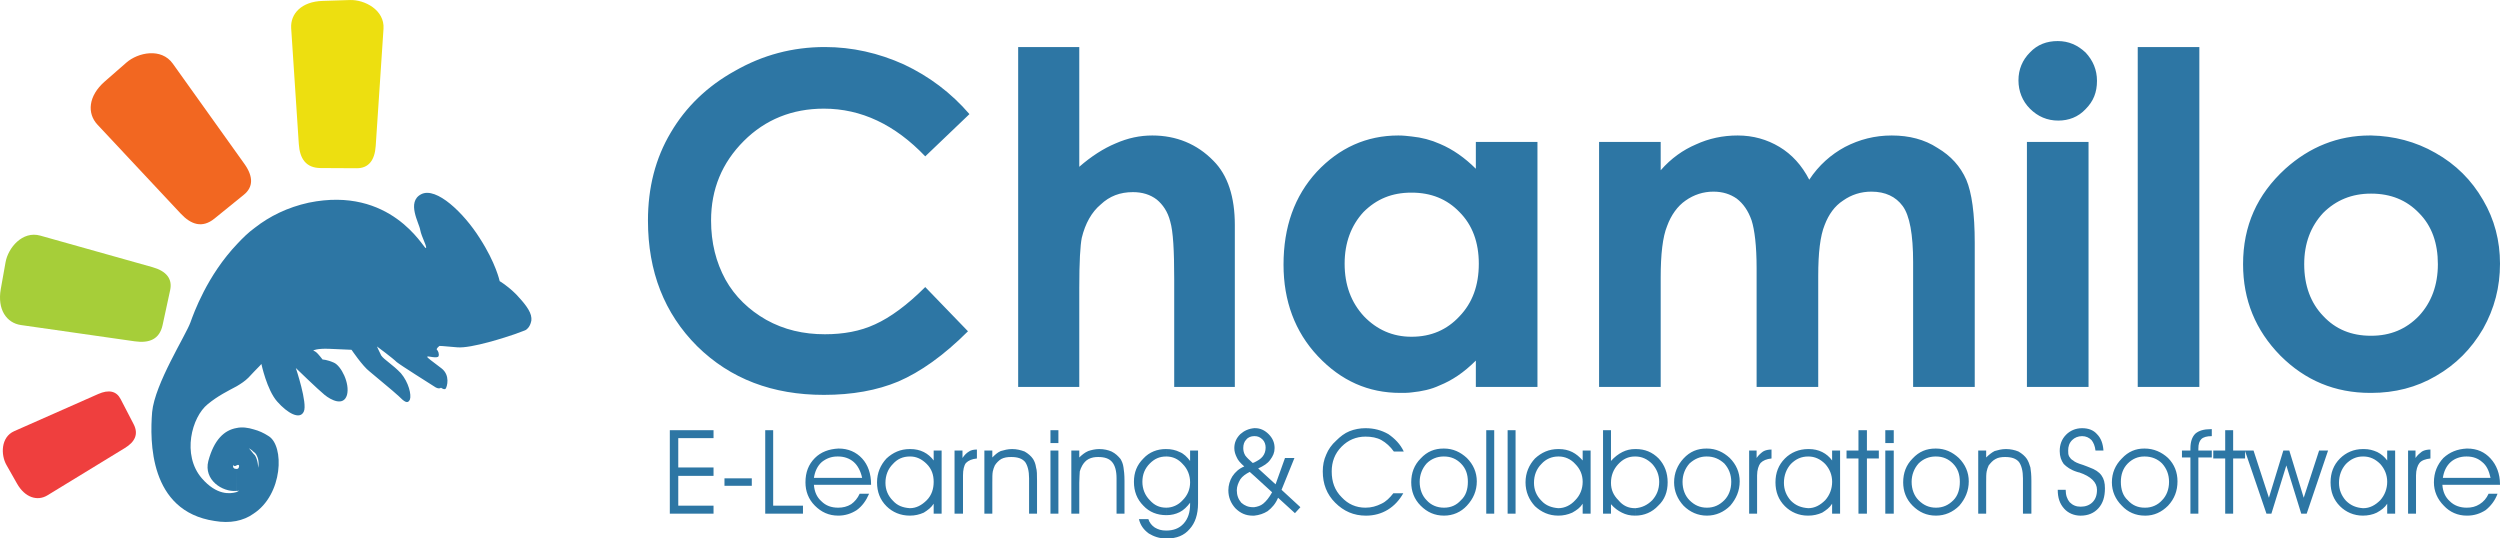
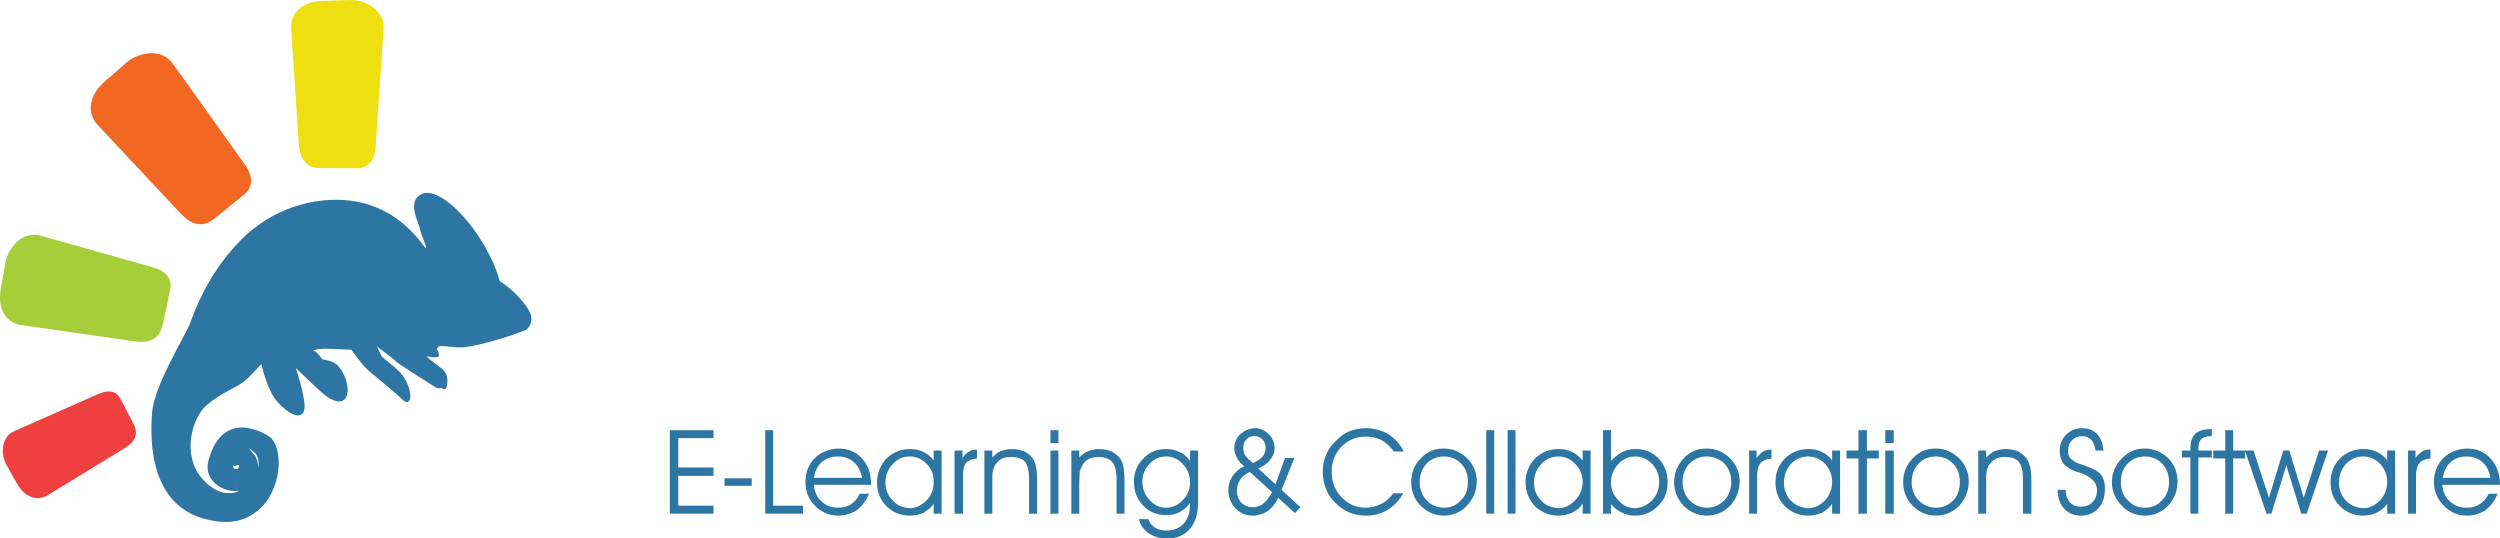
<svg xmlns="http://www.w3.org/2000/svg" width="365pt" height="78.62pt" viewBox="0 0 365 78.62" version="1.1">
  <defs>
    <clipPath id="clip1">
      <path d="M 97 62 L 365 62 L 365 78.621 L 97 78.621 Z M 97 62 " />
    </clipPath>
  </defs>
  <g id="surface1">
    <path style=" stroke:none;fill-rule:nonzero;fill:rgb(17.599%,46.3%,64.299%);fill-opacity:1;" d="M 34.531 62.492 L 34.504 67.961 C 34.312 68.086 34.188 68.086 34.062 67.898 C 33.934 68.273 34.184 68.465 34.5 68.465 L 34.484 71.672 C 32.469 71.852 29.711 70.074 30.414 67.312 C 31.25 64.172 32.766 62.797 34.531 62.492 Z M 34.668 35.574 C 30.238 40.207 28.262 45.793 27.812 47.051 C 27.109 48.996 22.609 56.016 22.211 60.164 C 21.875 64.375 21.762 74.625 31.316 76.059 C 32.445 76.254 33.516 76.258 34.461 76.074 L 34.48 71.859 C 33.598 72.105 31.648 72.348 29.461 69.824 C 26.52 66.41 27.992 60.887 30.332 59.008 C 31.848 57.762 33.297 57.074 34.559 56.391 Z M 34.461 76.074 C 35.406 75.891 36.289 75.52 36.98 75.02 L 37.027 66.277 C 36.652 65.773 36.34 65.457 36.34 65.457 C 36.34 65.457 36.652 65.582 37.027 65.965 L 37.043 62.691 C 36.227 62.438 35.348 62.309 34.531 62.492 L 34.504 67.965 C 34.691 67.84 35.008 67.777 34.879 68.215 C 34.812 68.469 34.625 68.465 34.5 68.465 L 34.48 71.672 C 34.609 71.676 34.797 71.676 34.922 71.613 C 34.922 71.613 34.797 71.738 34.48 71.863 Z M 37.195 33.262 C 36.246 33.949 35.426 34.762 34.668 35.574 L 34.559 56.391 C 35.191 56.016 35.762 55.641 36.266 55.141 C 36.582 54.828 36.836 54.516 37.09 54.266 Z M 36.98 75.02 C 41.34 72.211 41.562 65.043 39.18 63.648 C 38.488 63.203 37.797 62.887 37.043 62.691 L 37.027 65.965 C 37.215 66.09 37.406 66.281 37.527 66.594 C 37.902 67.352 37.707 68.293 37.707 68.293 C 37.707 68.293 37.652 67.098 37.215 66.469 C 37.152 66.402 37.09 66.34 37.027 66.277 Z M 76.754 48.18 C 76.754 48.18 77.387 47.867 77.578 46.801 C 77.582 46.738 77.582 46.672 77.582 46.609 L 77.582 46.422 C 77.523 45.414 76.523 44.215 75.398 43.016 C 74.082 41.688 72.953 41.051 72.953 41.051 C 72.953 41.051 72.402 38.406 70.027 34.75 C 67.719 31.09 63.711 27.234 61.504 28.352 C 59.297 29.473 61.23 32.629 61.352 33.574 C 61.535 34.578 62.473 36.219 62.156 36.219 C 61.781 36.152 57.043 27.137 45.078 29.59 C 41.992 30.266 39.344 31.574 37.195 33.262 L 37.09 54.266 C 37.848 53.516 38.164 53.141 38.164 53.141 C 38.164 53.141 38.961 56.918 40.465 58.621 C 41.965 60.328 43.785 61.344 44.355 60.09 C 44.93 58.898 43.191 53.73 43.191 53.73 C 43.191 53.73 46.449 56.891 47.391 57.652 C 48.328 58.41 50.148 59.363 50.66 57.668 C 51.109 55.973 49.801 53.387 48.734 52.941 C 47.73 52.496 47.098 52.492 47.098 52.492 C 47.098 52.492 46.477 51.672 46.16 51.418 C 45.785 51.164 45.723 51.164 45.723 51.164 C 45.723 51.164 46.289 50.855 48.051 50.926 C 49.875 51 51.324 51.07 51.324 51.07 C 51.324 51.07 52.945 53.465 53.949 54.227 C 54.891 55.047 57.332 57.012 58.207 57.832 C 59.023 58.652 59.523 59.035 59.844 58.344 C 60.098 57.652 59.664 55.828 58.539 54.5 C 57.352 53.238 56.098 52.539 55.66 51.906 C 55.285 51.152 55.035 50.582 55.035 50.582 C 55.035 50.582 57.355 52.293 57.918 52.863 C 58.547 53.367 62.684 55.969 63.375 56.41 C 64.066 56.918 64.383 56.605 64.383 56.605 C 64.383 56.605 64.883 56.984 65.074 56.734 C 65.262 56.484 65.773 54.789 64.457 53.777 C 63.082 52.699 62.266 52.191 62.391 52.066 C 62.453 51.941 63.836 52.391 64.027 52.012 C 64.156 51.699 63.969 51.195 63.781 51.07 C 63.656 50.879 64.16 50.504 64.16 50.504 C 64.16 50.504 64.664 50.508 66.738 50.707 C 68.812 50.906 74.043 49.172 75.117 48.801 C 76.188 48.426 76.754 48.18 76.754 48.18 " />
    <path style=" stroke:none;fill-rule:nonzero;fill:rgb(92.899%,87.5%,6.299%);fill-opacity:1;" d="M 47.086 0.133 L 51.086 0.004 C 53.234 -0.066 56.176 1.457 55.992 4.203 L 54.855 21.297 C 54.715 23.441 53.785 24.57 52.086 24.562 L 46.812 24.535 C 44.664 24.523 43.766 23.16 43.625 21.016 L 42.512 4.137 C 42.371 1.992 44.039 0.23 47.086 0.133 " />
    <path style=" stroke:none;fill-rule:nonzero;fill:rgb(94.899%,40.399%,12.9%);fill-opacity:1;" d="M 15.285 11.906 L 18.449 9.141 C 20.148 7.656 23.551 6.938 25.23 9.293 L 35.688 23.934 C 36.996 25.77 36.992 27.309 35.605 28.43 L 31.305 31.918 C 29.551 33.336 27.914 32.824 26.375 31.176 L 14.234 18.203 C 12.691 16.555 12.875 14.016 15.285 11.906 " />
    <path style=" stroke:none;fill-rule:nonzero;fill:rgb(65.099%,80.8%,22.4%);fill-opacity:1;" d="M 0.113 42.203 L 0.809 38.297 C 1.18 36.199 3.258 33.66 5.887 34.402 L 22.242 39 C 24.293 39.574 25.199 40.711 24.844 42.355 L 23.738 47.465 C 23.289 49.547 21.781 50.133 19.672 49.832 L 3.062 47.457 C 0.953 47.156 -0.414 45.18 0.113 42.203 " />
    <path style=" stroke:none;fill-rule:nonzero;fill:rgb(93.7%,24.699%,24.3%);fill-opacity:1;" d="M 2.484 70.605 L 0.938 67.879 C 0.109 66.418 0.098 63.824 2.07 62.953 L 14.34 57.527 C 15.879 56.848 17 57.082 17.609 58.262 L 19.508 61.926 C 20.281 63.418 19.66 64.539 18.227 65.414 L 6.922 72.32 C 5.488 73.195 3.66 72.684 2.484 70.605 " />
-     <path style=" stroke:none;fill-rule:nonzero;fill:rgb(17.599%,46.3%,64.299%);fill-opacity:1;" d="M 148.652 6.867 L 157.574 6.867 L 157.574 24.352 C 159.316 22.828 161.129 21.668 162.871 20.941 C 164.684 20.145 166.426 19.781 168.238 19.781 C 171.723 19.781 174.77 21.016 177.164 23.48 C 179.27 25.586 180.285 28.777 180.285 32.84 L 180.285 56.492 L 171.434 56.492 L 171.434 40.746 C 171.434 36.613 171.285 33.781 170.852 32.332 C 170.488 30.883 169.762 29.863 168.895 29.141 C 167.949 28.414 166.789 28.051 165.41 28.051 C 163.523 28.051 162 28.633 160.695 29.863 C 159.391 30.953 158.445 32.621 157.938 34.727 C 157.719 35.816 157.574 38.207 157.574 42.055 L 157.574 56.492 L 148.652 56.492 Z M 206.113 19.926 L 206.113 28.125 L 206.039 28.125 C 203.211 28.125 200.961 29.066 199.074 30.953 C 197.262 32.914 196.316 35.453 196.316 38.5 C 196.316 41.617 197.262 44.156 199.148 46.191 C 201.035 48.148 203.355 49.164 206.039 49.164 C 206.113 49.164 206.113 49.164 206.113 49.164 L 206.113 57.289 C 205.605 57.363 205.023 57.363 204.445 57.363 C 199.801 57.363 195.812 55.621 192.398 51.992 C 189.062 48.438 187.395 43.941 187.395 38.645 C 187.395 33.129 188.988 28.633 192.254 25.078 C 195.52 21.594 199.512 19.781 204.152 19.781 C 204.879 19.781 205.461 19.852 206.113 19.926 Z M 141.539 16.66 L 135.086 22.828 C 130.656 18.184 125.727 15.863 120.285 15.863 C 115.641 15.863 111.723 17.461 108.602 20.578 C 105.41 23.77 103.816 27.617 103.816 32.188 C 103.816 35.453 104.539 38.281 105.918 40.82 C 107.297 43.289 109.328 45.246 111.867 46.695 C 114.48 48.148 117.309 48.801 120.43 48.801 C 123.113 48.801 125.578 48.367 127.758 47.352 C 130.004 46.336 132.473 44.52 135.086 41.91 L 141.324 48.367 C 137.77 51.922 134.359 54.316 131.164 55.695 C 128.047 57 124.418 57.652 120.285 57.652 C 112.812 57.652 106.645 55.332 101.781 50.543 C 96.992 45.754 94.602 39.66 94.602 32.188 C 94.602 27.398 95.688 23.117 97.938 19.344 C 100.113 15.645 103.234 12.598 107.297 10.352 C 111.359 8.027 115.711 6.867 120.43 6.867 C 124.418 6.867 128.266 7.738 131.965 9.406 C 135.664 11.148 138.855 13.543 141.539 16.66 Z M 312.109 6.867 L 321.105 6.867 L 321.105 56.492 L 312.109 56.492 Z M 295.93 20.723 L 304.926 20.723 L 304.926 56.492 L 295.93 56.492 Z M 300.43 5.996 C 302.023 5.996 303.332 6.578 304.492 7.664 C 305.578 8.824 306.16 10.203 306.16 11.801 C 306.16 13.469 305.652 14.773 304.492 15.938 C 303.402 17.098 302.023 17.605 300.5 17.605 C 298.906 17.605 297.527 17.023 296.367 15.863 C 295.277 14.773 294.695 13.324 294.695 11.727 C 294.695 10.133 295.277 8.754 296.367 7.664 C 297.453 6.504 298.832 5.996 300.43 5.996 Z M 233.465 20.723 L 242.461 20.723 L 242.461 24.859 C 243.984 23.117 245.727 21.887 247.609 21.086 C 249.496 20.215 251.527 19.781 253.703 19.781 C 255.953 19.781 257.984 20.359 259.801 21.449 C 261.613 22.539 263.066 24.133 264.152 26.238 C 265.531 24.133 267.344 22.539 269.379 21.449 C 271.48 20.359 273.73 19.781 276.195 19.781 C 278.734 19.781 280.984 20.359 282.871 21.594 C 284.832 22.754 286.211 24.281 287.078 26.238 C 287.879 28.125 288.312 31.172 288.312 35.453 L 288.312 56.492 L 279.316 56.492 L 279.316 38.281 C 279.316 34.219 278.809 31.461 277.793 30.082 C 276.777 28.703 275.254 27.98 273.223 27.98 C 271.699 27.98 270.32 28.414 269.086 29.285 C 267.855 30.082 266.984 31.316 266.402 32.84 C 265.75 34.438 265.461 36.902 265.461 40.312 L 265.461 56.492 L 256.465 56.492 L 256.465 39.152 C 256.465 35.887 256.172 33.566 255.738 32.188 C 255.23 30.738 254.504 29.723 253.562 28.996 C 252.617 28.344 251.531 27.98 250.152 27.98 C 248.699 27.98 247.32 28.414 246.09 29.285 C 244.93 30.082 243.984 31.391 243.402 32.988 C 242.75 34.582 242.461 37.121 242.461 40.531 L 242.461 56.492 L 233.465 56.492 Z M 206.113 57.289 L 206.113 49.164 C 208.941 49.164 211.262 48.148 213.078 46.191 C 214.965 44.23 215.906 41.691 215.906 38.5 C 215.906 35.379 214.965 32.84 213.078 30.953 C 211.262 29.066 208.941 28.125 206.113 28.125 L 206.113 19.926 C 207.562 20.07 208.941 20.434 210.246 21.016 C 212.133 21.812 213.875 23.047 215.473 24.641 L 215.473 20.723 L 224.469 20.723 L 224.469 56.492 L 215.473 56.492 L 215.473 52.645 C 213.73 54.387 211.988 55.547 210.176 56.273 C 208.941 56.855 207.562 57.145 206.113 57.289 Z M 346.211 19.781 L 346.211 28.27 L 346.137 28.27 C 343.379 28.27 341.059 29.211 339.172 31.098 C 337.359 33.059 336.414 35.523 336.414 38.57 C 336.414 41.691 337.359 44.23 339.172 46.117 C 340.984 48.074 343.309 49.02 346.137 49.02 C 346.137 49.02 346.137 49.02 346.211 49.02 L 346.211 57.363 C 346.137 57.363 346.137 57.363 346.062 57.363 C 340.91 57.363 336.559 55.547 332.934 51.922 C 329.305 48.223 327.488 43.797 327.488 38.57 C 327.488 32.984 329.523 28.414 333.656 24.641 C 337.211 21.449 341.348 19.781 345.992 19.781 C 346.062 19.781 346.137 19.781 346.211 19.781 Z M 346.211 57.363 L 346.211 49.02 C 348.965 49.02 351.285 48.078 353.172 46.117 C 354.988 44.16 355.93 41.621 355.93 38.574 C 355.93 35.523 355.059 32.984 353.172 31.098 C 351.359 29.211 349.039 28.27 346.211 28.27 L 346.211 19.781 C 349.473 19.852 352.664 20.652 355.566 22.32 C 358.543 23.988 360.863 26.312 362.531 29.211 C 364.199 32.043 365 35.16 365 38.5 C 365 41.91 364.199 45.027 362.531 48.004 C 360.789 50.977 358.543 53.227 355.641 54.895 C 352.812 56.562 349.617 57.363 346.211 57.363 " />
    <g clip-path="url(#clip1)" clip-rule="nonzero">
      <path style=" stroke:none;fill-rule:nonzero;fill:rgb(17.599%,46.3%,64.299%);fill-opacity:1;" d="M 117.234 74.992 L 111.723 74.992 L 111.723 62.805 L 112.883 62.805 L 112.883 73.832 L 117.234 73.832 Z M 109.762 69.84 L 109.762 70.93 L 105.773 70.93 L 105.773 69.84 Z M 122.387 65.488 L 122.387 66.648 C 122.316 66.648 122.316 66.648 122.242 66.648 C 121.371 66.648 120.645 66.938 119.992 67.445 C 119.34 68.027 118.977 68.824 118.832 69.77 L 122.387 69.77 L 122.387 70.785 L 118.832 70.785 C 118.906 71.801 119.266 72.598 119.922 73.18 C 120.574 73.832 121.371 74.121 122.387 74.121 L 122.387 75.281 C 121.008 75.281 119.922 74.773 118.977 73.832 C 118.035 72.887 117.598 71.727 117.598 70.422 C 117.598 68.969 118.035 67.809 118.977 66.867 C 119.848 65.996 121.008 65.562 122.387 65.488 Z M 99.027 68.246 L 104.176 68.246 L 104.176 69.477 L 99.027 69.477 L 99.027 73.832 L 104.176 73.832 L 104.176 74.992 L 97.793 74.992 L 97.793 62.805 L 104.176 62.805 L 104.176 63.965 L 99.027 63.965 Z M 122.387 70.785 L 122.387 69.77 L 125.871 69.77 C 125.652 68.754 125.219 67.953 124.637 67.445 C 124.055 66.938 123.258 66.648 122.387 66.648 L 122.387 65.488 C 122.387 65.488 122.387 65.488 122.461 65.488 C 123.84 65.488 125 65.996 125.871 66.938 C 126.738 67.883 127.176 69.188 127.176 70.711 L 127.176 70.785 Z M 122.387 75.281 L 122.387 74.121 C 123.039 74.121 123.691 73.977 124.273 73.613 C 124.781 73.25 125.219 72.742 125.508 72.09 L 126.887 72.09 C 126.449 73.105 125.871 73.906 125.07 74.484 C 124.273 74.992 123.402 75.281 122.387 75.281 Z M 132.836 65.562 L 132.836 66.648 C 131.82 66.648 131.02 67.012 130.367 67.738 C 129.641 68.465 129.277 69.406 129.277 70.492 C 129.277 71.512 129.641 72.379 130.367 73.105 C 131.02 73.832 131.82 74.121 132.836 74.195 L 132.836 75.281 C 131.457 75.281 130.297 74.773 129.426 73.906 C 128.48 72.961 128.047 71.801 128.047 70.422 C 128.047 69.043 128.555 67.883 129.426 66.938 C 130.367 66.07 131.457 65.562 132.836 65.562 Z M 156.414 65.777 L 157.574 65.777 L 157.574 66.793 C 157.938 66.434 158.371 66.07 158.883 65.852 C 159.316 65.707 159.895 65.562 160.477 65.562 C 161.203 65.562 161.781 65.707 162.289 65.922 C 162.871 66.215 163.234 66.578 163.598 67.012 C 163.812 67.375 163.961 67.738 164.031 68.246 C 164.105 68.68 164.176 69.332 164.176 70.203 L 164.176 74.992 L 163.016 74.992 L 163.016 69.84 C 163.016 68.754 162.797 67.957 162.363 67.449 C 161.926 66.938 161.273 66.723 160.332 66.723 C 159.824 66.723 159.391 66.793 158.953 67.012 C 158.52 67.23 158.227 67.594 158.012 67.957 C 157.863 68.246 157.719 68.535 157.648 68.824 C 157.648 69.188 157.574 69.695 157.574 70.492 L 157.574 74.992 L 156.414 74.992 Z M 153.367 74.992 L 153.367 65.777 L 154.527 65.777 L 154.527 74.992 Z M 154.527 64.691 L 153.367 64.691 L 153.367 62.805 L 154.527 62.805 Z M 143.719 65.777 L 144.879 65.777 L 144.879 66.793 C 145.242 66.434 145.602 66.07 146.109 65.852 C 146.621 65.707 147.129 65.562 147.781 65.562 C 148.434 65.562 149.016 65.707 149.594 65.922 C 150.102 66.215 150.535 66.578 150.828 67.012 C 151.047 67.375 151.191 67.738 151.262 68.246 C 151.406 68.68 151.406 69.332 151.406 70.203 L 151.406 74.992 L 150.246 74.992 L 150.246 69.84 C 150.246 68.754 150.027 67.957 149.668 67.449 C 149.23 66.938 148.578 66.723 147.637 66.723 C 147.055 66.723 146.617 66.793 146.184 67.012 C 145.82 67.23 145.461 67.594 145.242 67.957 C 145.098 68.246 145.023 68.535 144.949 68.824 C 144.879 69.188 144.879 69.695 144.879 70.492 L 144.879 74.992 L 143.719 74.992 Z M 140.598 74.992 L 139.363 74.992 L 139.363 65.777 L 140.523 65.777 L 140.523 66.867 C 140.816 66.43 141.105 66.141 141.469 65.922 C 141.758 65.707 142.195 65.633 142.629 65.633 L 142.629 66.938 C 141.902 67.012 141.395 67.23 141.031 67.594 C 140.742 67.953 140.598 68.609 140.598 69.406 Z M 132.836 75.281 L 132.836 74.195 C 133.777 74.195 134.574 73.758 135.301 73.035 C 136.027 72.309 136.316 71.363 136.316 70.348 C 136.316 69.332 136.027 68.465 135.301 67.738 C 134.574 67.012 133.777 66.648 132.906 66.648 C 132.836 66.648 132.836 66.648 132.836 66.648 L 132.836 65.562 L 132.906 65.562 C 133.633 65.562 134.285 65.707 134.867 65.996 C 135.445 66.285 135.953 66.723 136.316 67.23 L 136.316 65.777 L 137.477 65.777 L 137.477 74.992 L 136.316 74.992 L 136.316 73.543 C 135.953 74.121 135.445 74.484 134.867 74.848 C 134.215 75.137 133.562 75.281 132.836 75.281 Z M 170.27 77.461 L 170.27 78.621 C 169.254 78.621 168.457 78.328 167.73 77.895 C 166.934 77.312 166.496 76.66 166.281 75.789 L 167.66 75.789 C 167.805 76.297 168.168 76.734 168.602 77.023 C 169.109 77.312 169.547 77.461 170.27 77.461 Z M 170.27 65.562 L 170.27 66.648 C 169.254 66.648 168.531 67.012 167.879 67.664 C 167.152 68.391 166.789 69.262 166.789 70.348 C 166.789 71.367 167.152 72.309 167.879 73.035 C 168.531 73.758 169.258 74.121 170.27 74.121 L 170.27 75.211 C 168.965 75.211 167.805 74.773 166.934 73.832 C 165.992 72.887 165.555 71.727 165.555 70.348 C 165.555 68.973 165.992 67.883 166.934 66.941 C 167.805 65.996 168.965 65.562 170.199 65.562 C 170.199 65.562 170.199 65.562 170.27 65.562 Z M 170.27 78.621 L 170.27 77.461 C 171.285 77.461 172.156 77.168 172.812 76.441 C 173.465 75.719 173.754 74.773 173.754 73.613 L 173.754 73.395 C 173.32 73.977 172.812 74.484 172.23 74.773 C 171.648 75.066 170.996 75.211 170.344 75.211 C 170.273 75.211 170.273 75.211 170.273 75.211 L 170.273 74.121 C 171.141 74.121 172.012 73.758 172.664 73.035 C 173.391 72.309 173.754 71.438 173.754 70.422 C 173.754 69.406 173.391 68.461 172.664 67.738 C 172.012 67.012 171.215 66.648 170.273 66.648 L 170.273 65.562 C 170.996 65.562 171.648 65.707 172.23 65.996 C 172.812 66.215 173.32 66.723 173.754 67.301 L 173.754 65.777 L 174.914 65.777 L 174.914 73.469 C 174.914 75.137 174.48 76.371 173.684 77.242 C 172.883 78.184 171.797 78.621 170.344 78.621 Z M 183.113 62.512 L 183.113 63.676 C 182.68 63.676 182.242 63.82 181.953 64.184 C 181.66 64.473 181.516 64.906 181.516 65.414 C 181.516 65.777 181.59 66.141 181.809 66.504 C 182.023 66.793 182.387 67.156 182.895 67.594 C 182.969 67.594 183.039 67.52 183.113 67.52 L 183.113 69.48 L 182.461 68.898 C 181.879 69.188 181.371 69.551 181.082 69.988 C 180.793 70.496 180.574 71.004 180.574 71.582 C 180.574 72.309 180.793 72.887 181.227 73.398 C 181.734 73.832 182.242 74.051 182.969 74.051 C 183.039 74.051 183.113 74.051 183.113 74.051 L 183.113 75.285 C 183.039 75.285 182.969 75.285 182.895 75.285 C 181.879 75.285 181.082 74.922 180.355 74.195 C 179.703 73.469 179.34 72.598 179.34 71.582 C 179.34 70.859 179.559 70.133 179.922 69.551 C 180.355 68.898 180.938 68.391 181.664 68.102 C 181.082 67.594 180.719 67.156 180.574 66.793 C 180.355 66.359 180.211 65.926 180.211 65.418 C 180.211 64.617 180.504 63.965 181.082 63.387 C 181.66 62.875 182.316 62.586 183.113 62.512 Z M 203.5 65.922 C 202.992 65.199 202.34 64.617 201.688 64.254 C 201.031 63.891 200.234 63.746 199.363 63.746 C 197.984 63.746 196.824 64.254 195.883 65.199 C 194.867 66.215 194.43 67.449 194.43 68.824 C 194.43 70.348 194.867 71.582 195.883 72.598 C 196.824 73.613 197.988 74.121 199.363 74.121 C 200.234 74.121 200.961 73.906 201.688 73.543 C 202.34 73.25 202.922 72.672 203.426 72.02 L 204.879 72.02 C 204.297 73.035 203.574 73.832 202.629 74.414 C 201.688 74.992 200.598 75.285 199.438 75.285 C 197.625 75.285 196.172 74.629 194.938 73.395 C 193.703 72.164 193.125 70.641 193.125 68.828 C 193.125 67.957 193.27 67.156 193.633 66.359 C 193.926 65.633 194.43 64.906 195.086 64.328 C 195.664 63.746 196.316 63.238 197.043 62.949 C 197.77 62.66 198.566 62.516 199.363 62.516 C 200.598 62.516 201.688 62.805 202.703 63.383 C 203.645 64.039 204.445 64.836 204.949 65.922 Z M 183.113 75.281 L 183.113 74.051 C 183.621 73.977 184.055 73.832 184.418 73.543 C 184.855 73.18 185.289 72.672 185.727 71.871 L 183.113 69.477 L 183.113 67.52 C 183.691 67.23 184.055 67.012 184.348 66.648 C 184.637 66.285 184.781 65.852 184.781 65.344 C 184.781 64.906 184.637 64.473 184.348 64.184 C 183.984 63.82 183.621 63.676 183.188 63.676 C 183.188 63.676 183.188 63.676 183.113 63.676 L 183.113 62.512 C 183.188 62.512 183.188 62.512 183.258 62.512 C 183.984 62.512 184.637 62.805 185.219 63.383 C 185.797 63.965 186.09 64.617 186.09 65.414 C 186.09 66.07 185.871 66.578 185.434 67.156 C 185.074 67.664 184.492 68.027 183.695 68.391 L 186.234 70.711 L 187.609 66.867 L 188.988 66.867 L 187.105 71.512 L 189.859 74.051 L 189.062 74.922 L 186.598 72.672 C 186.234 73.543 185.727 74.121 185.074 74.629 C 184.492 74.992 183.84 75.211 183.113 75.285 Z M 210.828 65.488 L 210.828 66.648 C 210.754 66.648 210.754 66.648 210.754 66.648 C 209.812 66.648 208.941 67.012 208.289 67.664 C 207.637 68.391 207.273 69.332 207.273 70.348 C 207.273 71.438 207.637 72.379 208.289 73.035 C 208.941 73.758 209.812 74.121 210.828 74.121 L 210.828 75.281 C 209.449 75.281 208.359 74.773 207.418 73.832 C 206.477 72.887 206.039 71.727 206.039 70.422 C 206.039 69.043 206.477 67.883 207.418 66.938 C 208.359 65.922 209.449 65.488 210.754 65.488 C 210.754 65.488 210.754 65.488 210.828 65.488 Z M 220.113 74.992 L 220.113 62.805 L 221.273 62.805 L 221.273 74.992 Z M 216.992 74.992 L 216.992 62.805 L 218.156 62.805 L 218.156 74.992 Z M 210.828 75.281 L 210.828 74.121 C 211.844 74.121 212.641 73.758 213.293 73.035 C 214.02 72.379 214.309 71.438 214.309 70.348 C 214.309 69.262 214.02 68.391 213.293 67.664 C 212.641 67.012 211.844 66.648 210.828 66.648 L 210.828 65.488 C 212.133 65.488 213.223 65.996 214.164 66.867 C 215.105 67.809 215.613 68.973 215.613 70.277 C 215.613 71.656 215.105 72.816 214.164 73.832 C 213.293 74.773 212.133 75.281 210.828 75.281 Z M 227.516 65.562 L 227.516 66.648 C 226.57 66.648 225.699 67.012 225.047 67.738 C 224.32 68.465 223.961 69.406 223.961 70.492 C 223.961 71.512 224.32 72.379 225.047 73.105 C 225.699 73.832 226.57 74.121 227.516 74.195 L 227.516 75.281 C 226.137 75.281 225.047 74.773 224.105 73.906 C 223.234 72.961 222.727 71.801 222.727 70.422 C 222.727 69.043 223.234 67.883 224.105 66.938 C 225.047 66.07 226.137 65.562 227.516 65.562 Z M 227.516 75.281 L 227.516 74.195 C 228.457 74.195 229.328 73.758 229.98 73.035 C 230.707 72.309 231.07 71.363 231.07 70.348 C 231.07 69.332 230.707 68.465 229.98 67.738 C 229.328 67.012 228.457 66.648 227.586 66.648 L 227.516 66.648 L 227.516 65.562 L 227.586 65.562 C 228.312 65.562 228.965 65.707 229.547 65.996 C 230.125 66.285 230.633 66.723 231.07 67.23 L 231.07 65.777 L 232.23 65.777 L 232.23 74.992 L 231.07 74.992 L 231.07 73.543 C 230.707 74.121 230.199 74.484 229.547 74.848 C 228.895 75.137 228.238 75.281 227.516 75.281 Z M 238.762 65.562 L 238.762 66.648 C 238.762 66.648 238.762 66.648 238.688 66.648 C 237.742 66.648 236.945 67.012 236.223 67.809 C 235.566 68.535 235.203 69.406 235.203 70.492 C 235.203 71.512 235.566 72.309 236.293 73.035 C 236.945 73.832 237.742 74.195 238.688 74.195 C 238.688 74.195 238.688 74.195 238.758 74.195 L 238.758 75.281 C 238.688 75.281 238.688 75.281 238.688 75.281 C 237.961 75.281 237.383 75.137 236.801 74.848 C 236.223 74.559 235.715 74.195 235.203 73.613 L 235.203 74.992 L 234.043 74.992 L 234.043 62.805 L 235.203 62.805 L 235.203 67.301 C 235.715 66.723 236.293 66.285 236.871 65.996 C 237.453 65.707 238.035 65.562 238.762 65.562 Z M 238.762 75.281 L 238.762 74.195 C 239.703 74.121 240.5 73.758 241.227 73.035 C 241.879 72.309 242.242 71.438 242.242 70.348 C 242.242 69.332 241.879 68.465 241.227 67.738 C 240.5 67.012 239.703 66.648 238.762 66.648 L 238.762 65.562 L 238.832 65.562 C 240.137 65.562 241.227 65.996 242.168 66.941 C 243.039 67.883 243.477 69.043 243.477 70.422 C 243.477 71.801 243.039 72.961 242.098 73.832 C 241.227 74.773 240.066 75.281 238.762 75.281 Z M 249.207 65.488 L 249.207 66.648 L 249.133 66.648 C 248.191 66.648 247.395 67.012 246.668 67.664 C 246.016 68.391 245.652 69.332 245.652 70.348 C 245.652 71.438 246.016 72.379 246.668 73.035 C 247.395 73.758 248.191 74.121 249.207 74.121 L 249.207 75.281 C 247.902 75.281 246.738 74.773 245.797 73.832 C 244.926 72.887 244.418 71.727 244.418 70.422 C 244.418 69.043 244.926 67.883 245.797 66.938 C 246.738 65.922 247.828 65.488 249.133 65.488 Z M 256.535 74.992 L 255.375 74.992 L 255.375 65.777 L 256.465 65.777 L 256.465 66.867 C 256.754 66.43 257.113 66.141 257.406 65.922 C 257.77 65.707 258.203 65.633 258.641 65.633 L 258.641 66.938 C 257.914 67.012 257.406 67.23 257.043 67.594 C 256.754 67.953 256.535 68.609 256.535 69.406 Z M 249.207 75.281 L 249.207 74.121 C 250.223 74.121 251.02 73.758 251.746 73.035 C 252.398 72.379 252.762 71.438 252.762 70.348 C 252.762 69.262 252.398 68.391 251.746 67.664 C 251.02 67.012 250.223 66.648 249.207 66.648 L 249.207 65.488 C 250.512 65.488 251.602 65.996 252.547 66.867 C 253.488 67.809 253.996 68.973 253.996 70.277 C 253.996 71.656 253.488 72.816 252.617 73.832 C 251.676 74.773 250.512 75.281 249.207 75.281 Z M 264.008 65.562 L 264.008 66.648 C 262.992 66.648 262.195 67.012 261.469 67.738 C 260.816 68.465 260.453 69.406 260.453 70.492 C 260.453 71.512 260.816 72.379 261.469 73.105 C 262.195 73.832 262.992 74.121 264.008 74.195 L 264.008 75.281 L 263.934 75.281 C 262.629 75.281 261.469 74.773 260.598 73.906 C 259.656 72.961 259.219 71.801 259.219 70.422 C 259.219 69.043 259.656 67.883 260.598 66.938 C 261.469 66.07 262.629 65.562 264.008 65.562 Z M 275.254 74.992 L 275.254 65.777 L 276.488 65.777 L 276.488 74.992 Z M 276.488 64.691 L 275.254 64.691 L 275.254 62.805 L 276.488 62.805 Z M 271.336 74.992 L 271.336 66.938 L 269.594 66.938 L 269.594 65.777 L 271.336 65.777 L 271.336 62.805 L 272.57 62.805 L 272.57 65.777 L 274.309 65.777 L 274.309 66.938 L 272.57 66.938 L 272.57 74.992 Z M 264.008 75.281 L 264.008 74.195 C 264.949 74.195 265.75 73.758 266.477 73.035 C 267.129 72.309 267.492 71.363 267.492 70.348 C 267.492 69.332 267.129 68.465 266.477 67.738 C 265.75 67.012 264.949 66.648 264.008 66.648 L 264.008 65.562 C 264.008 65.562 264.008 65.562 264.078 65.562 C 264.805 65.562 265.461 65.707 266.039 65.996 C 266.621 66.285 267.129 66.723 267.488 67.23 L 267.488 65.777 L 268.652 65.777 L 268.652 74.992 L 267.488 74.992 L 267.488 73.543 C 267.129 74.121 266.621 74.484 266.039 74.848 C 265.387 75.137 264.734 75.281 264.008 75.281 Z M 282.652 65.488 L 282.652 66.648 C 282.582 66.648 282.582 66.648 282.582 66.648 C 281.637 66.648 280.766 67.012 280.113 67.664 C 279.461 68.391 279.098 69.332 279.098 70.348 C 279.098 71.438 279.461 72.379 280.113 73.035 C 280.84 73.758 281.637 74.121 282.652 74.121 L 282.652 75.281 C 281.273 75.281 280.188 74.773 279.242 73.832 C 278.301 72.887 277.863 71.727 277.863 70.422 C 277.863 69.043 278.301 67.883 279.242 66.938 C 280.188 65.922 281.273 65.488 282.582 65.488 C 282.582 65.488 282.582 65.488 282.652 65.488 Z M 300.43 71.508 L 301.59 71.508 C 301.59 72.309 301.809 72.887 302.172 73.324 C 302.605 73.758 303.113 73.977 303.766 73.977 C 304.492 73.977 305.07 73.758 305.508 73.324 C 305.941 72.887 306.16 72.309 306.16 71.508 C 306.16 70.422 305.289 69.551 303.551 68.969 C 303.402 68.969 303.332 68.898 303.258 68.898 C 302.316 68.609 301.734 68.172 301.301 67.738 C 300.938 67.23 300.719 66.648 300.719 65.852 C 300.719 64.906 301.012 64.109 301.66 63.457 C 302.242 62.875 303.039 62.516 303.984 62.516 C 304.926 62.516 305.652 62.805 306.16 63.383 C 306.742 63.965 307.031 64.762 307.105 65.777 L 305.941 65.777 C 305.871 65.125 305.652 64.617 305.363 64.254 C 305 63.895 304.562 63.676 303.984 63.676 C 303.402 63.676 302.895 63.891 302.531 64.254 C 302.098 64.691 301.953 65.199 301.953 65.777 C 301.953 66.141 301.953 66.359 302.098 66.648 C 302.242 66.867 302.387 67.086 302.68 67.23 C 302.895 67.449 303.402 67.664 304.129 67.883 C 304.562 68.027 304.855 68.172 305.07 68.246 C 305.871 68.535 306.449 68.898 306.812 69.406 C 307.176 69.914 307.32 70.496 307.32 71.293 C 307.32 72.527 307.031 73.469 306.379 74.195 C 305.727 74.922 304.855 75.285 303.766 75.285 C 302.824 75.285 301.953 74.922 301.371 74.266 C 300.719 73.543 300.43 72.672 300.43 71.512 Z M 288.82 65.777 L 289.98 65.777 L 289.98 66.793 C 290.344 66.434 290.777 66.07 291.215 65.852 C 291.723 65.707 292.23 65.562 292.883 65.562 C 293.535 65.562 294.188 65.707 294.695 65.922 C 295.203 66.215 295.641 66.578 295.93 67.012 C 296.148 67.375 296.293 67.738 296.438 68.246 C 296.512 68.68 296.582 69.332 296.582 70.203 L 296.582 74.992 L 295.352 74.992 L 295.352 69.84 C 295.352 68.754 295.133 67.957 294.77 67.449 C 294.336 66.938 293.68 66.723 292.738 66.723 C 292.23 66.723 291.723 66.793 291.359 67.012 C 290.926 67.23 290.633 67.594 290.344 67.957 C 290.199 68.246 290.125 68.535 290.055 68.824 C 289.98 69.188 289.98 69.695 289.98 70.492 L 289.98 74.992 L 288.82 74.992 Z M 282.652 75.281 L 282.652 74.121 C 283.668 74.121 284.469 73.758 285.191 73.035 C 285.848 72.379 286.137 71.438 286.137 70.348 C 286.137 69.262 285.844 68.391 285.121 67.664 C 284.469 67.012 283.668 66.648 282.652 66.648 L 282.652 65.488 C 283.961 65.488 285.047 65.996 285.988 66.867 C 286.934 67.809 287.441 68.973 287.441 70.277 C 287.441 71.656 286.934 72.816 286.062 73.832 C 285.121 74.773 283.961 75.281 282.652 75.281 Z M 313.125 65.488 L 313.125 66.648 L 313.051 66.648 C 312.109 66.648 311.312 67.012 310.656 67.664 C 309.934 68.391 309.645 69.332 309.645 70.348 C 309.645 71.438 309.934 72.379 310.656 73.035 C 311.312 73.758 312.109 74.121 313.125 74.121 L 313.125 75.281 C 311.82 75.281 310.656 74.773 309.789 73.832 C 308.844 72.887 308.336 71.727 308.336 70.422 C 308.336 69.043 308.844 67.883 309.789 66.938 C 310.73 65.922 311.82 65.488 313.055 65.488 C 313.125 65.488 313.125 65.488 313.125 65.488 Z M 320.961 74.992 L 319.801 74.992 L 319.801 66.793 L 318.566 66.793 L 318.566 65.777 L 319.801 65.777 L 319.801 65.488 C 319.801 64.543 320.016 63.82 320.523 63.312 C 321.035 62.875 321.758 62.656 322.773 62.656 L 322.922 62.656 L 322.922 63.676 C 322.195 63.676 321.688 63.82 321.395 64.109 C 321.105 64.398 320.961 64.836 320.961 65.488 L 320.961 65.777 L 322.922 65.777 L 322.922 66.793 L 320.961 66.793 Z M 313.125 75.281 L 313.125 74.121 C 313.125 74.121 313.125 74.121 313.199 74.121 C 314.141 74.121 315.012 73.758 315.664 73.035 C 316.316 72.379 316.68 71.438 316.68 70.348 C 316.68 69.262 316.316 68.391 315.664 67.664 C 315.012 67.012 314.141 66.648 313.125 66.648 L 313.125 65.488 C 314.43 65.488 315.594 65.996 316.535 66.867 C 317.477 67.809 317.914 68.973 317.914 70.277 C 317.914 71.656 317.48 72.816 316.535 73.832 C 315.594 74.773 314.504 75.285 313.199 75.285 C 313.125 75.281 313.125 75.281 313.125 75.281 Z M 327.781 65.852 L 327.781 66.938 L 326.039 66.938 L 326.039 74.992 L 324.879 74.992 L 324.879 66.938 L 323.137 66.938 L 323.137 65.777 L 324.879 65.777 L 324.879 62.805 L 326.039 62.805 L 326.039 65.777 L 327.781 65.777 Z M 327.781 66.938 L 327.781 65.852 L 330.902 74.992 L 331.625 74.992 L 333.805 67.953 L 335.98 74.992 L 336.777 74.992 L 339.898 65.777 L 338.59 65.777 L 336.344 72.672 L 334.238 65.777 L 333.367 65.777 L 331.262 72.672 L 329.016 65.777 L 327.781 65.777 Z M 344.977 65.562 L 344.977 66.648 C 344.031 66.648 343.234 67.012 342.508 67.738 C 341.855 68.465 341.492 69.406 341.492 70.492 C 341.492 71.512 341.855 72.379 342.508 73.105 C 343.234 73.832 344.031 74.121 344.977 74.195 L 344.977 75.281 C 343.668 75.281 342.508 74.773 341.637 73.906 C 340.695 72.961 340.262 71.801 340.262 70.422 C 340.262 69.043 340.695 67.883 341.637 66.938 C 342.508 66.07 343.668 65.562 344.977 65.562 Z M 352.738 74.992 L 351.578 74.992 L 351.578 65.777 L 352.664 65.777 L 352.664 66.867 C 352.957 66.43 353.32 66.141 353.609 65.922 C 353.973 65.707 354.406 65.633 354.844 65.633 L 354.844 66.938 C 354.117 67.012 353.535 67.23 353.246 67.594 C 352.957 67.953 352.738 68.609 352.738 69.406 Z M 344.977 75.281 L 344.977 74.195 C 345.047 74.195 345.047 74.195 345.047 74.195 C 345.992 74.195 346.789 73.758 347.516 73.035 C 348.168 72.309 348.531 71.363 348.531 70.348 C 348.531 69.332 348.168 68.465 347.516 67.738 C 346.789 67.012 345.992 66.648 345.047 66.648 C 345.047 66.648 345.047 66.648 344.977 66.648 L 344.977 65.562 C 345.047 65.562 345.047 65.562 345.121 65.562 C 345.848 65.562 346.426 65.707 347.078 65.996 C 347.66 66.285 348.168 66.723 348.531 67.23 L 348.531 65.777 L 349.691 65.777 L 349.691 74.992 L 348.531 74.992 L 348.531 73.543 C 348.168 74.121 347.66 74.484 347.008 74.848 C 346.426 75.137 345.699 75.281 344.977 75.281 Z M 360.141 65.488 L 360.141 66.648 L 360.066 66.648 C 359.195 66.648 358.398 66.938 357.816 67.445 C 357.164 68.027 356.801 68.824 356.656 69.77 L 360.141 69.77 L 360.141 70.785 L 356.586 70.785 C 356.656 71.801 357.02 72.598 357.672 73.18 C 358.324 73.832 359.195 74.121 360.141 74.121 L 360.141 75.281 C 358.836 75.281 357.672 74.773 356.801 73.832 C 355.859 72.887 355.352 71.727 355.352 70.422 C 355.352 68.969 355.859 67.809 356.73 66.867 C 357.672 65.996 358.762 65.562 360.141 65.488 Z M 360.141 70.785 L 360.141 69.77 L 363.621 69.77 C 363.402 68.754 363.039 67.953 362.387 67.445 C 361.809 66.938 361.082 66.648 360.141 66.648 L 360.141 65.488 C 360.211 65.488 360.211 65.488 360.211 65.488 C 361.664 65.488 362.75 65.996 363.621 66.938 C 364.492 67.883 365 69.188 365 70.711 L 365 70.785 Z M 360.141 75.281 L 360.141 74.121 C 360.863 74.121 361.445 73.977 362.023 73.613 C 362.605 73.25 363.039 72.742 363.332 72.09 L 364.637 72.09 C 364.273 73.105 363.621 73.906 362.895 74.484 C 362.098 74.992 361.227 75.281 360.211 75.281 L 360.141 75.281 " />
    </g>
  </g>
</svg>